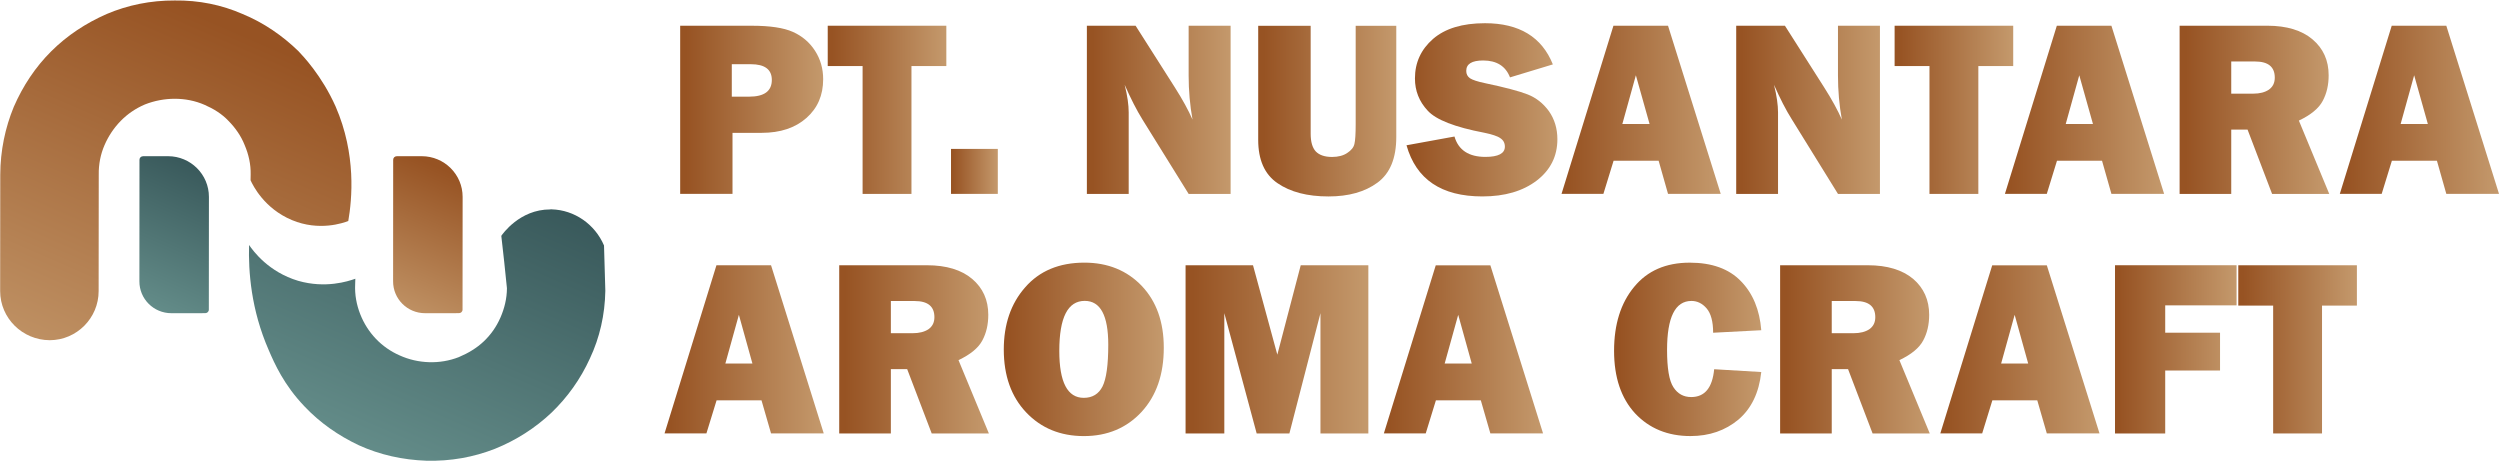
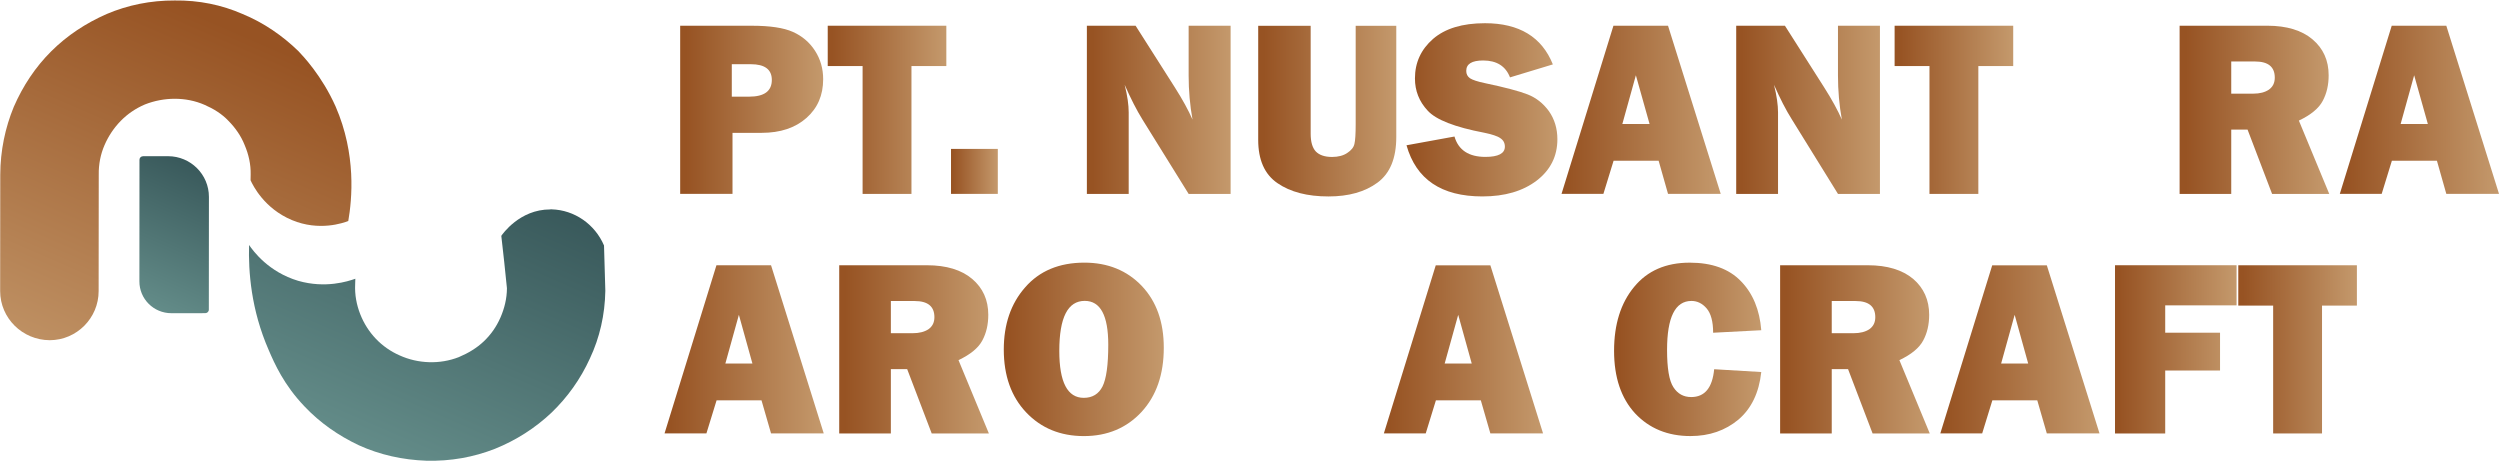
<svg xmlns="http://www.w3.org/2000/svg" width="100%" height="100%" viewBox="0 0 954 176" version="1.1" xml:space="preserve" style="fill-rule:evenodd;clip-rule:evenodd;stroke-linejoin:round;stroke-miterlimit:2;">
  <g transform="matrix(1,0,0,1,-118.859,-415.11)">
    <g transform="matrix(4.167,0,0,4.167,0,0)">
      <g transform="matrix(0.346,0,0,0.346,5.926,80.898)">
        <g transform="matrix(-45.894,105.24,105.24,45.894,130.277,58.392)">
          <path d="M0.123,-0.295C0.162,-0.331 0.205,-0.359 0.253,-0.378C0.301,-0.397 0.352,-0.406 0.405,-0.406C0.457,-0.405 0.51,-0.394 0.561,-0.372L0.807,-0.265C0.864,-0.24 0.89,-0.173 0.865,-0.115C0.84,-0.058 0.773,-0.032 0.716,-0.057L0.47,-0.164C0.448,-0.174 0.425,-0.179 0.402,-0.179C0.379,-0.179 0.357,-0.175 0.336,-0.167C0.315,-0.159 0.296,-0.147 0.279,-0.131C0.279,-0.131 0.279,-0.131 0.279,-0.131C0.246,-0.098 0.225,-0.052 0.225,-0.005C0.225,0.018 0.228,0.04 0.237,0.061C0.245,0.081 0.257,0.101 0.273,0.117C0.289,0.134 0.308,0.148 0.33,0.157L0.342,0.162C0.351,0.172 0.389,0.217 0.388,0.286C0.387,0.354 0.347,0.397 0.338,0.406C0.289,0.394 0.19,0.362 0.108,0.274C0.055,0.216 0.031,0.158 0.025,0.144C0.007,0.096 -0.003,0.045 -0.002,-0.008C-0.002,-0.061 0.009,-0.113 0.032,-0.164C0.054,-0.215 0.085,-0.259 0.123,-0.295Z" style="fill:url(#_Linear1);fill-rule:nonzero;" />
        </g>
        <g transform="matrix(-35.878,82.273,82.273,35.878,191.369,99.831)">
          <path d="M0.141,0.142C0.186,0.168 0.231,0.194 0.276,0.219C0.304,0.231 0.333,0.236 0.363,0.236C0.393,0.236 0.421,0.23 0.447,0.219C0.473,0.208 0.497,0.191 0.519,0.17C0.519,0.17 0.519,0.17 0.519,0.17C0.561,0.128 0.585,0.068 0.584,0.008C0.584,-0.021 0.578,-0.05 0.567,-0.076C0.556,-0.102 0.54,-0.126 0.519,-0.147C0.498,-0.168 0.473,-0.185 0.444,-0.196L0.429,-0.202C0.445,-0.219 0.491,-0.271 0.502,-0.354C0.513,-0.444 0.475,-0.51 0.463,-0.529C0.535,-0.5 0.635,-0.448 0.724,-0.352C0.754,-0.32 0.8,-0.27 0.834,-0.189C0.86,-0.128 0.873,-0.063 0.875,0.004C0.876,0.072 0.863,0.139 0.837,0.205C0.81,0.271 0.772,0.328 0.724,0.376C0.676,0.423 0.621,0.46 0.56,0.486C0.5,0.511 0.435,0.525 0.368,0.526C0.3,0.528 0.232,0.515 0.167,0.488C0.127,0.469 0.086,0.45 0.046,0.431C-0.001,0.381 -0.015,0.309 0.01,0.247C0.01,0.246 0.011,0.244 0.012,0.243C0.048,0.16 0.136,0.143 0.141,0.142Z" style="fill:url(#_Linear2);fill-rule:nonzero;" />
        </g>
        <g transform="matrix(-17.938,41.134,41.134,17.938,186.232,98.616)">
-           <path d="M0.077,-0.353C0.082,-0.364 0.094,-0.369 0.105,-0.364L0.762,-0.078C0.857,-0.037 0.901,0.074 0.859,0.17L0.779,0.353C0.774,0.364 0.762,0.369 0.751,0.364L0.142,0.099C0.02,0.046 -0.035,-0.096 0.018,-0.218L0.077,-0.353Z" style="fill:url(#_Linear3);fill-rule:nonzero;" />
-         </g>
+           </g>
        <g transform="matrix(-17.938,41.134,41.134,17.938,119.084,98.616)">
          <path d="M0.077,-0.353C0.082,-0.364 0.094,-0.369 0.105,-0.364L0.762,-0.078C0.857,-0.037 0.901,0.074 0.859,0.17L0.779,0.353C0.774,0.364 0.762,0.369 0.751,0.364L0.142,0.099C0.02,0.046 -0.035,-0.096 0.018,-0.218L0.077,-0.353Z" style="fill:url(#_Linear4);fill-rule:nonzero;" />
        </g>
      </g>
    </g>
    <g transform="matrix(4.167,0,0,4.167,0,0)">
      <g transform="matrix(1.481,0,0,1.481,-43.035,-45.806)">
        <g transform="matrix(8.842,0,0,-8.842,90.376,104.984)">
          <path d="M-0,0.588L-0,-0.588L0.366,-0.588L0.366,-0.161L0.57,-0.161C0.701,-0.161 0.805,-0.126 0.883,-0.057C0.961,0.012 1,0.102 1,0.214C1,0.288 0.981,0.354 0.943,0.413C0.905,0.472 0.853,0.516 0.788,0.545C0.723,0.574 0.627,0.588 0.502,0.588L-0,0.588ZM0.361,0.319L0.494,0.319C0.592,0.319 0.641,0.282 0.641,0.209C0.641,0.131 0.588,0.092 0.482,0.092L0.361,0.092L0.361,0.319Z" style="fill:url(#_Linear5);fill-rule:nonzero;" />
        </g>
        <g transform="matrix(7.334,0,0,-7.334,99.5,104.984)">
          <path d="M-0,0.709L-0,0.369L0.294,0.369L0.294,-0.709L0.706,-0.709L0.706,0.369L1,0.369L1,0.709L-0,0.709Z" style="fill:url(#_Linear6);fill-rule:nonzero;" />
        </g>
        <g transform="matrix(2.894,0,0,-2.894,107.123,108.793)">
          <rect x="-0" y="-0.48" width="1" height="0.961" style="fill:url(#_Linear7);" />
        </g>
        <g transform="matrix(8.888,0,0,-8.888,115.524,104.984)">
          <path d="M0.708,0.585L0.708,0.239C0.708,0.134 0.717,0.032 0.735,-0.068C0.707,-0.004 0.666,0.071 0.612,0.156L0.339,0.585L-0,0.585L-0,-0.585L0.291,-0.585L0.291,-0.018C0.291,0.034 0.282,0.098 0.263,0.174C0.305,0.079 0.346,-0.002 0.387,-0.068L0.708,-0.585L1,-0.585L1,0.585L0.708,0.585Z" style="fill:url(#_Linear8);fill-rule:nonzero;" />
        </g>
        <g transform="matrix(8.538,0,0,-8.538,126.118,105.064)">
          <path d="M0.706,0.618L0.706,-0.095C0.706,-0.165 0.703,-0.213 0.697,-0.237C0.692,-0.262 0.674,-0.284 0.645,-0.303C0.617,-0.322 0.58,-0.332 0.535,-0.332C0.481,-0.332 0.442,-0.318 0.417,-0.292C0.392,-0.265 0.38,-0.222 0.38,-0.164L0.38,0.618L-0,0.618L-0,-0.208C-0,-0.353 0.046,-0.458 0.14,-0.522C0.233,-0.586 0.356,-0.618 0.509,-0.618C0.655,-0.618 0.773,-0.585 0.864,-0.518C0.955,-0.451 1,-0.341 1,-0.188L1,0.618L0.706,0.618Z" style="fill:url(#_Linear9);fill-rule:nonzero;" />
        </g>
        <g transform="matrix(9.33,0,0,-9.33,135.288,104.984)">
          <path d="M0.176,0.47C0.096,0.4 0.056,0.313 0.056,0.208C0.056,0.126 0.084,0.055 0.14,-0.005C0.195,-0.066 0.321,-0.115 0.516,-0.152C0.567,-0.163 0.603,-0.174 0.622,-0.188C0.642,-0.201 0.652,-0.22 0.652,-0.244C0.652,-0.289 0.609,-0.312 0.523,-0.312C0.413,-0.312 0.344,-0.267 0.318,-0.177L0,-0.235C0.064,-0.461 0.231,-0.574 0.503,-0.574C0.651,-0.574 0.771,-0.539 0.863,-0.469C0.954,-0.399 1,-0.308 1,-0.195C1,-0.124 0.981,-0.062 0.944,-0.009C0.906,0.043 0.859,0.08 0.803,0.102C0.747,0.124 0.652,0.149 0.519,0.177C0.471,0.187 0.438,0.198 0.421,0.209C0.404,0.221 0.396,0.237 0.396,0.258C0.396,0.304 0.433,0.327 0.508,0.327C0.597,0.327 0.657,0.29 0.686,0.215L0.97,0.301C0.897,0.483 0.747,0.574 0.52,0.574C0.37,0.574 0.256,0.539 0.176,0.47Z" style="fill:url(#_Linear10);fill-rule:nonzero;" />
        </g>
        <g transform="matrix(9.844,0,0,-9.844,144.874,104.984)">
          <path d="M0.326,0.528L-0,-0.528L0.263,-0.528L0.327,-0.32L0.61,-0.32L0.669,-0.528L1,-0.528L0.669,0.528L0.326,0.528ZM0.467,0.217L0.553,-0.089L0.382,-0.089L0.467,0.217Z" style="fill:url(#_Linear11);fill-rule:nonzero;" />
        </g>
        <g transform="matrix(8.888,0,0,-8.888,155.675,104.984)">
          <path d="M0.708,0.585L0.708,0.239C0.708,0.134 0.717,0.032 0.735,-0.068C0.707,-0.004 0.666,0.071 0.612,0.156L0.339,0.585L-0,0.585L-0,-0.585L0.291,-0.585L0.291,-0.018C0.291,0.034 0.282,0.098 0.263,0.174C0.305,0.079 0.346,-0.002 0.388,-0.068L0.708,-0.585L1,-0.585L1,0.585L0.708,0.585Z" style="fill:url(#_Linear12);fill-rule:nonzero;" />
        </g>
        <g transform="matrix(7.334,0,0,-7.334,165.47,104.984)">
          <path d="M0,0.709L0,0.369L0.294,0.369L0.294,-0.709L0.706,-0.709L0.706,0.369L1,0.369L1,0.709L0,0.709Z" style="fill:url(#_Linear13);fill-rule:nonzero;" />
        </g>
        <g transform="matrix(9.844,0,0,-9.844,172.291,104.984)">
-           <path d="M0.326,0.528L0,-0.528L0.263,-0.528L0.327,-0.32L0.61,-0.32L0.669,-0.528L1,-0.528L0.669,0.528L0.326,0.528ZM0.467,0.217L0.553,-0.089L0.382,-0.089L0.467,0.217Z" style="fill:url(#_Linear14);fill-rule:nonzero;" />
-         </g>
+           </g>
        <g transform="matrix(9.253,0,0,-9.253,183.093,104.984)">
          <path d="M-0,0.562L-0,-0.562L0.345,-0.562L0.345,-0.132L0.454,-0.132L0.618,-0.562L1,-0.562L0.797,-0.072C0.877,-0.034 0.93,0.01 0.956,0.059C0.983,0.109 0.996,0.166 0.996,0.231C0.996,0.33 0.96,0.41 0.888,0.471C0.817,0.531 0.716,0.562 0.587,0.562L-0,0.562ZM0.345,0.323L0.504,0.323C0.592,0.323 0.636,0.287 0.636,0.215C0.636,0.18 0.623,0.154 0.597,0.135C0.57,0.117 0.536,0.108 0.492,0.108L0.345,0.108L0.345,0.323Z" style="fill:url(#_Linear15);fill-rule:nonzero;" />
        </g>
        <g transform="matrix(9.844,0,0,-9.844,192.999,104.984)">
          <path d="M0.326,0.528L-0,-0.528L0.263,-0.528L0.327,-0.32L0.61,-0.32L0.669,-0.528L1,-0.528L0.669,0.528L0.326,0.528ZM0.467,0.217L0.553,-0.089L0.382,-0.089L0.467,0.217Z" style="fill:url(#_Linear16);fill-rule:nonzero;" />
        </g>
        <g transform="matrix(9.845,0,0,-9.845,89.409,119.796)">
          <path d="M0.326,0.528L0,-0.528L0.263,-0.528L0.327,-0.32L0.609,-0.32L0.669,-0.528L1,-0.528L0.669,0.528L0.326,0.528ZM0.467,0.217L0.552,-0.089L0.382,-0.089L0.467,0.217Z" style="fill:url(#_Linear17);fill-rule:nonzero;" />
        </g>
        <g transform="matrix(9.254,0,0,-9.254,100.211,119.796)">
          <path d="M-0,0.562L-0,-0.562L0.345,-0.562L0.345,-0.132L0.454,-0.132L0.618,-0.562L1,-0.562L0.797,-0.072C0.877,-0.034 0.93,0.01 0.956,0.059C0.983,0.109 0.996,0.166 0.996,0.231C0.996,0.33 0.96,0.41 0.888,0.471C0.817,0.531 0.716,0.562 0.587,0.562L-0,0.562ZM0.345,0.323L0.504,0.323C0.592,0.323 0.636,0.287 0.636,0.215C0.636,0.18 0.623,0.154 0.597,0.135C0.57,0.117 0.535,0.108 0.492,0.108L0.345,0.108L0.345,0.323Z" style="fill:url(#_Linear18);fill-rule:nonzero;" />
        </g>
        <g transform="matrix(9.894,0,0,-9.894,110.386,119.796)">
          <path d="M0.134,0.388C0.044,0.286 0,0.156 0,-0.001C0,-0.165 0.047,-0.296 0.14,-0.394C0.233,-0.492 0.353,-0.542 0.501,-0.542C0.648,-0.542 0.768,-0.491 0.861,-0.391C0.954,-0.29 1,-0.156 1,0.01C1,0.172 0.954,0.3 0.862,0.397C0.77,0.493 0.65,0.542 0.504,0.542C0.346,0.542 0.223,0.49 0.134,0.388ZM0.347,-0.01C0.347,0.199 0.4,0.303 0.506,0.303C0.604,0.303 0.653,0.212 0.653,0.029C0.653,-0.097 0.641,-0.184 0.617,-0.232C0.593,-0.279 0.554,-0.303 0.5,-0.303C0.398,-0.303 0.347,-0.205 0.347,-0.01Z" style="fill:url(#_Linear19);fill-rule:nonzero;" />
        </g>
        <g transform="matrix(11.302,0,0,-11.302,121.627,119.796)">
-           <path d="M0.63,0.46L0.502,-0.029L0.369,0.46L-0,0.46L-0,-0.46L0.212,-0.46L0.212,0.198L0.389,-0.46L0.568,-0.46L0.738,0.198L0.738,-0.46L1,-0.46L1,0.46L0.63,0.46Z" style="fill:url(#_Linear20);fill-rule:nonzero;" />
-         </g>
+           </g>
        <g transform="matrix(9.844,0,0,-9.844,133.888,119.796)">
          <path d="M0.326,0.528L0,-0.528L0.263,-0.528L0.327,-0.32L0.609,-0.32L0.669,-0.528L1,-0.528L0.669,0.528L0.326,0.528ZM0.467,0.217L0.552,-0.089L0.382,-0.089L0.467,0.217Z" style="fill:url(#_Linear21);fill-rule:nonzero;" />
        </g>
        <g transform="matrix(9.102,0,0,-9.102,148.123,119.796)">
          <path d="M0.136,0.424C0.045,0.314 -0,0.169 -0,-0.01C-0,-0.19 0.048,-0.332 0.143,-0.435C0.239,-0.537 0.364,-0.589 0.519,-0.589C0.648,-0.589 0.756,-0.551 0.845,-0.477C0.933,-0.402 0.985,-0.294 1,-0.154L0.68,-0.135C0.668,-0.261 0.616,-0.324 0.524,-0.324C0.472,-0.324 0.432,-0.302 0.403,-0.257C0.374,-0.213 0.36,-0.128 0.36,-0.004C0.36,0.218 0.415,0.329 0.526,0.329C0.565,0.329 0.6,0.312 0.629,0.278C0.658,0.244 0.673,0.189 0.673,0.113L1,0.13C0.989,0.269 0.943,0.38 0.862,0.463C0.781,0.547 0.665,0.589 0.514,0.589C0.352,0.589 0.226,0.534 0.136,0.424Z" style="fill:url(#_Linear22);fill-rule:nonzero;" />
        </g>
        <g transform="matrix(9.254,0,0,-9.254,158.39,119.796)">
          <path d="M-0,0.562L-0,-0.562L0.345,-0.562L0.345,-0.132L0.454,-0.132L0.618,-0.562L1,-0.562L0.797,-0.072C0.877,-0.034 0.93,0.01 0.956,0.059C0.983,0.109 0.996,0.166 0.996,0.231C0.996,0.33 0.96,0.41 0.889,0.471C0.817,0.531 0.716,0.562 0.587,0.562L-0,0.562ZM0.345,0.323L0.504,0.323C0.592,0.323 0.636,0.287 0.636,0.215C0.636,0.18 0.623,0.154 0.597,0.135C0.57,0.117 0.535,0.108 0.492,0.108L0.345,0.108L0.345,0.323Z" style="fill:url(#_Linear23);fill-rule:nonzero;" />
        </g>
        <g transform="matrix(9.844,0,0,-9.844,168.296,119.796)">
          <path d="M0.326,0.528L-0,-0.528L0.263,-0.528L0.327,-0.32L0.609,-0.32L0.669,-0.528L1,-0.528L0.669,0.528L0.326,0.528ZM0.467,0.217L0.552,-0.089L0.382,-0.089L0.467,0.217Z" style="fill:url(#_Linear24);fill-rule:nonzero;" />
        </g>
        <g transform="matrix(7.517,0,0,-7.517,179.098,119.796)">
          <path d="M-0,0.692L-0,-0.692L0.413,-0.692L0.413,-0.174L0.864,-0.174L0.864,0.137L0.413,0.137L0.413,0.362L1,0.362L1,0.692L-0,0.692Z" style="fill:url(#_Linear25);fill-rule:nonzero;" />
        </g>
        <g transform="matrix(7.334,0,0,-7.334,186.721,119.796)">
          <path d="M-0,0.709L-0,0.369L0.294,0.369L0.294,-0.709L0.706,-0.709L0.706,0.369L1,0.369L1,0.709L-0,0.709Z" style="fill:url(#_Linear26);fill-rule:nonzero;" />
        </g>
      </g>
    </g>
  </g>
  <defs>
    <linearGradient id="_Linear1" x1="0" y1="0" x2="1" y2="0" gradientUnits="userSpaceOnUse" gradientTransform="matrix(1,0,0,-1,0,0)">
      <stop offset="0" style="stop-color:rgb(151,83,35);stop-opacity:1" />
      <stop offset="0.04" style="stop-color:rgb(151,83,35);stop-opacity:1" />
      <stop offset="1" style="stop-color:rgb(196,153,108);stop-opacity:1" />
    </linearGradient>
    <linearGradient id="_Linear2" x1="0" y1="0" x2="1" y2="0" gradientUnits="userSpaceOnUse" gradientTransform="matrix(1,5.55112e-17,5.55112e-17,-1,0,-0.001)">
      <stop offset="0" style="stop-color:rgb(57,89,91);stop-opacity:1" />
      <stop offset="1" style="stop-color:rgb(105,147,143);stop-opacity:1" />
    </linearGradient>
    <linearGradient id="_Linear3" x1="0" y1="0" x2="1" y2="0" gradientUnits="userSpaceOnUse" gradientTransform="matrix(1,5.55112e-17,5.55112e-17,-1,0,-7.23246e-06)">
      <stop offset="0" style="stop-color:rgb(151,83,35);stop-opacity:1" />
      <stop offset="0.04" style="stop-color:rgb(151,83,35);stop-opacity:1" />
      <stop offset="1" style="stop-color:rgb(196,153,108);stop-opacity:1" />
    </linearGradient>
    <linearGradient id="_Linear4" x1="0" y1="0" x2="1" y2="0" gradientUnits="userSpaceOnUse" gradientTransform="matrix(1,5.55112e-17,5.55112e-17,-1,0,-1.48188e-05)">
      <stop offset="0" style="stop-color:rgb(57,89,91);stop-opacity:1" />
      <stop offset="1" style="stop-color:rgb(105,147,143);stop-opacity:1" />
    </linearGradient>
    <linearGradient id="_Linear5" x1="0" y1="0" x2="1" y2="0" gradientUnits="userSpaceOnUse" gradientTransform="matrix(1,0,0,-1,0,1.65116e-05)">
      <stop offset="0" style="stop-color:rgb(151,83,35);stop-opacity:1" />
      <stop offset="0.04" style="stop-color:rgb(151,83,35);stop-opacity:1" />
      <stop offset="1" style="stop-color:rgb(196,153,108);stop-opacity:1" />
    </linearGradient>
    <linearGradient id="_Linear6" x1="0" y1="0" x2="1" y2="0" gradientUnits="userSpaceOnUse" gradientTransform="matrix(1,0,0,-1,0,1.99073e-05)">
      <stop offset="0" style="stop-color:rgb(151,83,35);stop-opacity:1" />
      <stop offset="0.04" style="stop-color:rgb(151,83,35);stop-opacity:1" />
      <stop offset="1" style="stop-color:rgb(196,153,108);stop-opacity:1" />
    </linearGradient>
    <linearGradient id="_Linear7" x1="0" y1="0" x2="1" y2="0" gradientUnits="userSpaceOnUse" gradientTransform="matrix(1,0,0,-1,0,0)">
      <stop offset="0" style="stop-color:rgb(151,83,35);stop-opacity:1" />
      <stop offset="0.04" style="stop-color:rgb(151,83,35);stop-opacity:1" />
      <stop offset="1" style="stop-color:rgb(196,153,108);stop-opacity:1" />
    </linearGradient>
    <linearGradient id="_Linear8" x1="0" y1="0" x2="1" y2="0" gradientUnits="userSpaceOnUse" gradientTransform="matrix(1,0,0,-1,0,1.64272e-05)">
      <stop offset="0" style="stop-color:rgb(151,83,35);stop-opacity:1" />
      <stop offset="0.04" style="stop-color:rgb(151,83,35);stop-opacity:1" />
      <stop offset="1" style="stop-color:rgb(196,153,108);stop-opacity:1" />
    </linearGradient>
    <linearGradient id="_Linear9" x1="0" y1="0" x2="1" y2="0" gradientUnits="userSpaceOnUse" gradientTransform="matrix(1,0,0,-1,0,-1.19472e-06)">
      <stop offset="0" style="stop-color:rgb(151,83,35);stop-opacity:1" />
      <stop offset="0.04" style="stop-color:rgb(151,83,35);stop-opacity:1" />
      <stop offset="1" style="stop-color:rgb(196,153,108);stop-opacity:1" />
    </linearGradient>
    <linearGradient id="_Linear10" x1="0" y1="0" x2="1" y2="0" gradientUnits="userSpaceOnUse" gradientTransform="matrix(1,0,0,-1,0,1.56491e-05)">
      <stop offset="0" style="stop-color:rgb(151,83,35);stop-opacity:1" />
      <stop offset="0.04" style="stop-color:rgb(151,83,35);stop-opacity:1" />
      <stop offset="1" style="stop-color:rgb(196,153,108);stop-opacity:1" />
    </linearGradient>
    <linearGradient id="_Linear11" x1="0" y1="0" x2="1" y2="0" gradientUnits="userSpaceOnUse" gradientTransform="matrix(1,0,0,-1,0,1.48317e-05)">
      <stop offset="0" style="stop-color:rgb(151,83,35);stop-opacity:1" />
      <stop offset="0.04" style="stop-color:rgb(151,83,35);stop-opacity:1" />
      <stop offset="1" style="stop-color:rgb(196,153,108);stop-opacity:1" />
    </linearGradient>
    <linearGradient id="_Linear12" x1="0" y1="0" x2="1" y2="0" gradientUnits="userSpaceOnUse" gradientTransform="matrix(1,0,0,-1,0,1.64272e-05)">
      <stop offset="0" style="stop-color:rgb(151,83,35);stop-opacity:1" />
      <stop offset="0.04" style="stop-color:rgb(151,83,35);stop-opacity:1" />
      <stop offset="1" style="stop-color:rgb(196,153,108);stop-opacity:1" />
    </linearGradient>
    <linearGradient id="_Linear13" x1="0" y1="0" x2="1" y2="0" gradientUnits="userSpaceOnUse" gradientTransform="matrix(1,0,0,-1,0,1.99073e-05)">
      <stop offset="0" style="stop-color:rgb(151,83,35);stop-opacity:1" />
      <stop offset="0.04" style="stop-color:rgb(151,83,35);stop-opacity:1" />
      <stop offset="1" style="stop-color:rgb(196,153,108);stop-opacity:1" />
    </linearGradient>
    <linearGradient id="_Linear14" x1="0" y1="0" x2="1" y2="0" gradientUnits="userSpaceOnUse" gradientTransform="matrix(1,0,0,-1,0,1.48317e-05)">
      <stop offset="0" style="stop-color:rgb(151,83,35);stop-opacity:1" />
      <stop offset="0.04" style="stop-color:rgb(151,83,35);stop-opacity:1" />
      <stop offset="1" style="stop-color:rgb(196,153,108);stop-opacity:1" />
    </linearGradient>
    <linearGradient id="_Linear15" x1="0" y1="0" x2="1" y2="0" gradientUnits="userSpaceOnUse" gradientTransform="matrix(1,0,0,-1,0,1.5778e-05)">
      <stop offset="0" style="stop-color:rgb(151,83,35);stop-opacity:1" />
      <stop offset="0.04" style="stop-color:rgb(151,83,35);stop-opacity:1" />
      <stop offset="1" style="stop-color:rgb(196,153,108);stop-opacity:1" />
    </linearGradient>
    <linearGradient id="_Linear16" x1="0" y1="0" x2="1" y2="0" gradientUnits="userSpaceOnUse" gradientTransform="matrix(1,0,0,-1,0,1.48317e-05)">
      <stop offset="0" style="stop-color:rgb(151,83,35);stop-opacity:1" />
      <stop offset="0.04" style="stop-color:rgb(151,83,35);stop-opacity:1" />
      <stop offset="1" style="stop-color:rgb(196,153,108);stop-opacity:1" />
    </linearGradient>
    <linearGradient id="_Linear17" x1="0" y1="0" x2="1" y2="0" gradientUnits="userSpaceOnUse" gradientTransform="matrix(1,0,0,-1,0,1.48303e-05)">
      <stop offset="0" style="stop-color:rgb(151,83,35);stop-opacity:1" />
      <stop offset="0.04" style="stop-color:rgb(151,83,35);stop-opacity:1" />
      <stop offset="1" style="stop-color:rgb(196,153,108);stop-opacity:1" />
    </linearGradient>
    <linearGradient id="_Linear18" x1="0" y1="0" x2="1" y2="0" gradientUnits="userSpaceOnUse" gradientTransform="matrix(1,0,0,-1,0,1.57771e-05)">
      <stop offset="0" style="stop-color:rgb(151,83,35);stop-opacity:1" />
      <stop offset="0.04" style="stop-color:rgb(151,83,35);stop-opacity:1" />
      <stop offset="1" style="stop-color:rgb(196,153,108);stop-opacity:1" />
    </linearGradient>
    <linearGradient id="_Linear19" x1="0" y1="0" x2="1" y2="0" gradientUnits="userSpaceOnUse" gradientTransform="matrix(1,0,0,-1,0,1.47571e-05)">
      <stop offset="0" style="stop-color:rgb(151,83,35);stop-opacity:1" />
      <stop offset="0.04" style="stop-color:rgb(151,83,35);stop-opacity:1" />
      <stop offset="1" style="stop-color:rgb(196,153,108);stop-opacity:1" />
    </linearGradient>
    <linearGradient id="_Linear20" x1="0" y1="0" x2="1" y2="0" gradientUnits="userSpaceOnUse" gradientTransform="matrix(1,0,0,-1,0,1.29183e-05)">
      <stop offset="0" style="stop-color:rgb(151,83,35);stop-opacity:1" />
      <stop offset="0.04" style="stop-color:rgb(151,83,35);stop-opacity:1" />
      <stop offset="1" style="stop-color:rgb(196,153,108);stop-opacity:1" />
    </linearGradient>
    <linearGradient id="_Linear21" x1="0" y1="0" x2="1" y2="0" gradientUnits="userSpaceOnUse" gradientTransform="matrix(1,0,0,-1,0,1.48317e-05)">
      <stop offset="0" style="stop-color:rgb(151,83,35);stop-opacity:1" />
      <stop offset="0.04" style="stop-color:rgb(151,83,35);stop-opacity:1" />
      <stop offset="1" style="stop-color:rgb(196,153,108);stop-opacity:1" />
    </linearGradient>
    <linearGradient id="_Linear22" x1="0" y1="0" x2="1" y2="0" gradientUnits="userSpaceOnUse" gradientTransform="matrix(1,0,0,-1,0,1.60412e-05)">
      <stop offset="0" style="stop-color:rgb(151,83,35);stop-opacity:1" />
      <stop offset="0.04" style="stop-color:rgb(151,83,35);stop-opacity:1" />
      <stop offset="1" style="stop-color:rgb(196,153,108);stop-opacity:1" />
    </linearGradient>
    <linearGradient id="_Linear23" x1="0" y1="0" x2="1" y2="0" gradientUnits="userSpaceOnUse" gradientTransform="matrix(1,0,0,-1,0,1.57771e-05)">
      <stop offset="0" style="stop-color:rgb(151,83,35);stop-opacity:1" />
      <stop offset="0.04" style="stop-color:rgb(151,83,35);stop-opacity:1" />
      <stop offset="1" style="stop-color:rgb(196,153,108);stop-opacity:1" />
    </linearGradient>
    <linearGradient id="_Linear24" x1="0" y1="0" x2="1" y2="0" gradientUnits="userSpaceOnUse" gradientTransform="matrix(1,0,0,-1,0,1.48317e-05)">
      <stop offset="0" style="stop-color:rgb(151,83,35);stop-opacity:1" />
      <stop offset="0.04" style="stop-color:rgb(151,83,35);stop-opacity:1" />
      <stop offset="1" style="stop-color:rgb(196,153,108);stop-opacity:1" />
    </linearGradient>
    <linearGradient id="_Linear25" x1="0" y1="0" x2="1" y2="0" gradientUnits="userSpaceOnUse" gradientTransform="matrix(1,0,0,-1,0,1.94237e-05)">
      <stop offset="0" style="stop-color:rgb(151,83,35);stop-opacity:1" />
      <stop offset="0.04" style="stop-color:rgb(151,83,35);stop-opacity:1" />
      <stop offset="1" style="stop-color:rgb(196,153,108);stop-opacity:1" />
    </linearGradient>
    <linearGradient id="_Linear26" x1="0" y1="0" x2="1" y2="0" gradientUnits="userSpaceOnUse" gradientTransform="matrix(1,0,0,-1,0,1.99073e-05)">
      <stop offset="0" style="stop-color:rgb(151,83,35);stop-opacity:1" />
      <stop offset="0.04" style="stop-color:rgb(151,83,35);stop-opacity:1" />
      <stop offset="1" style="stop-color:rgb(196,153,108);stop-opacity:1" />
    </linearGradient>
  </defs>
</svg>